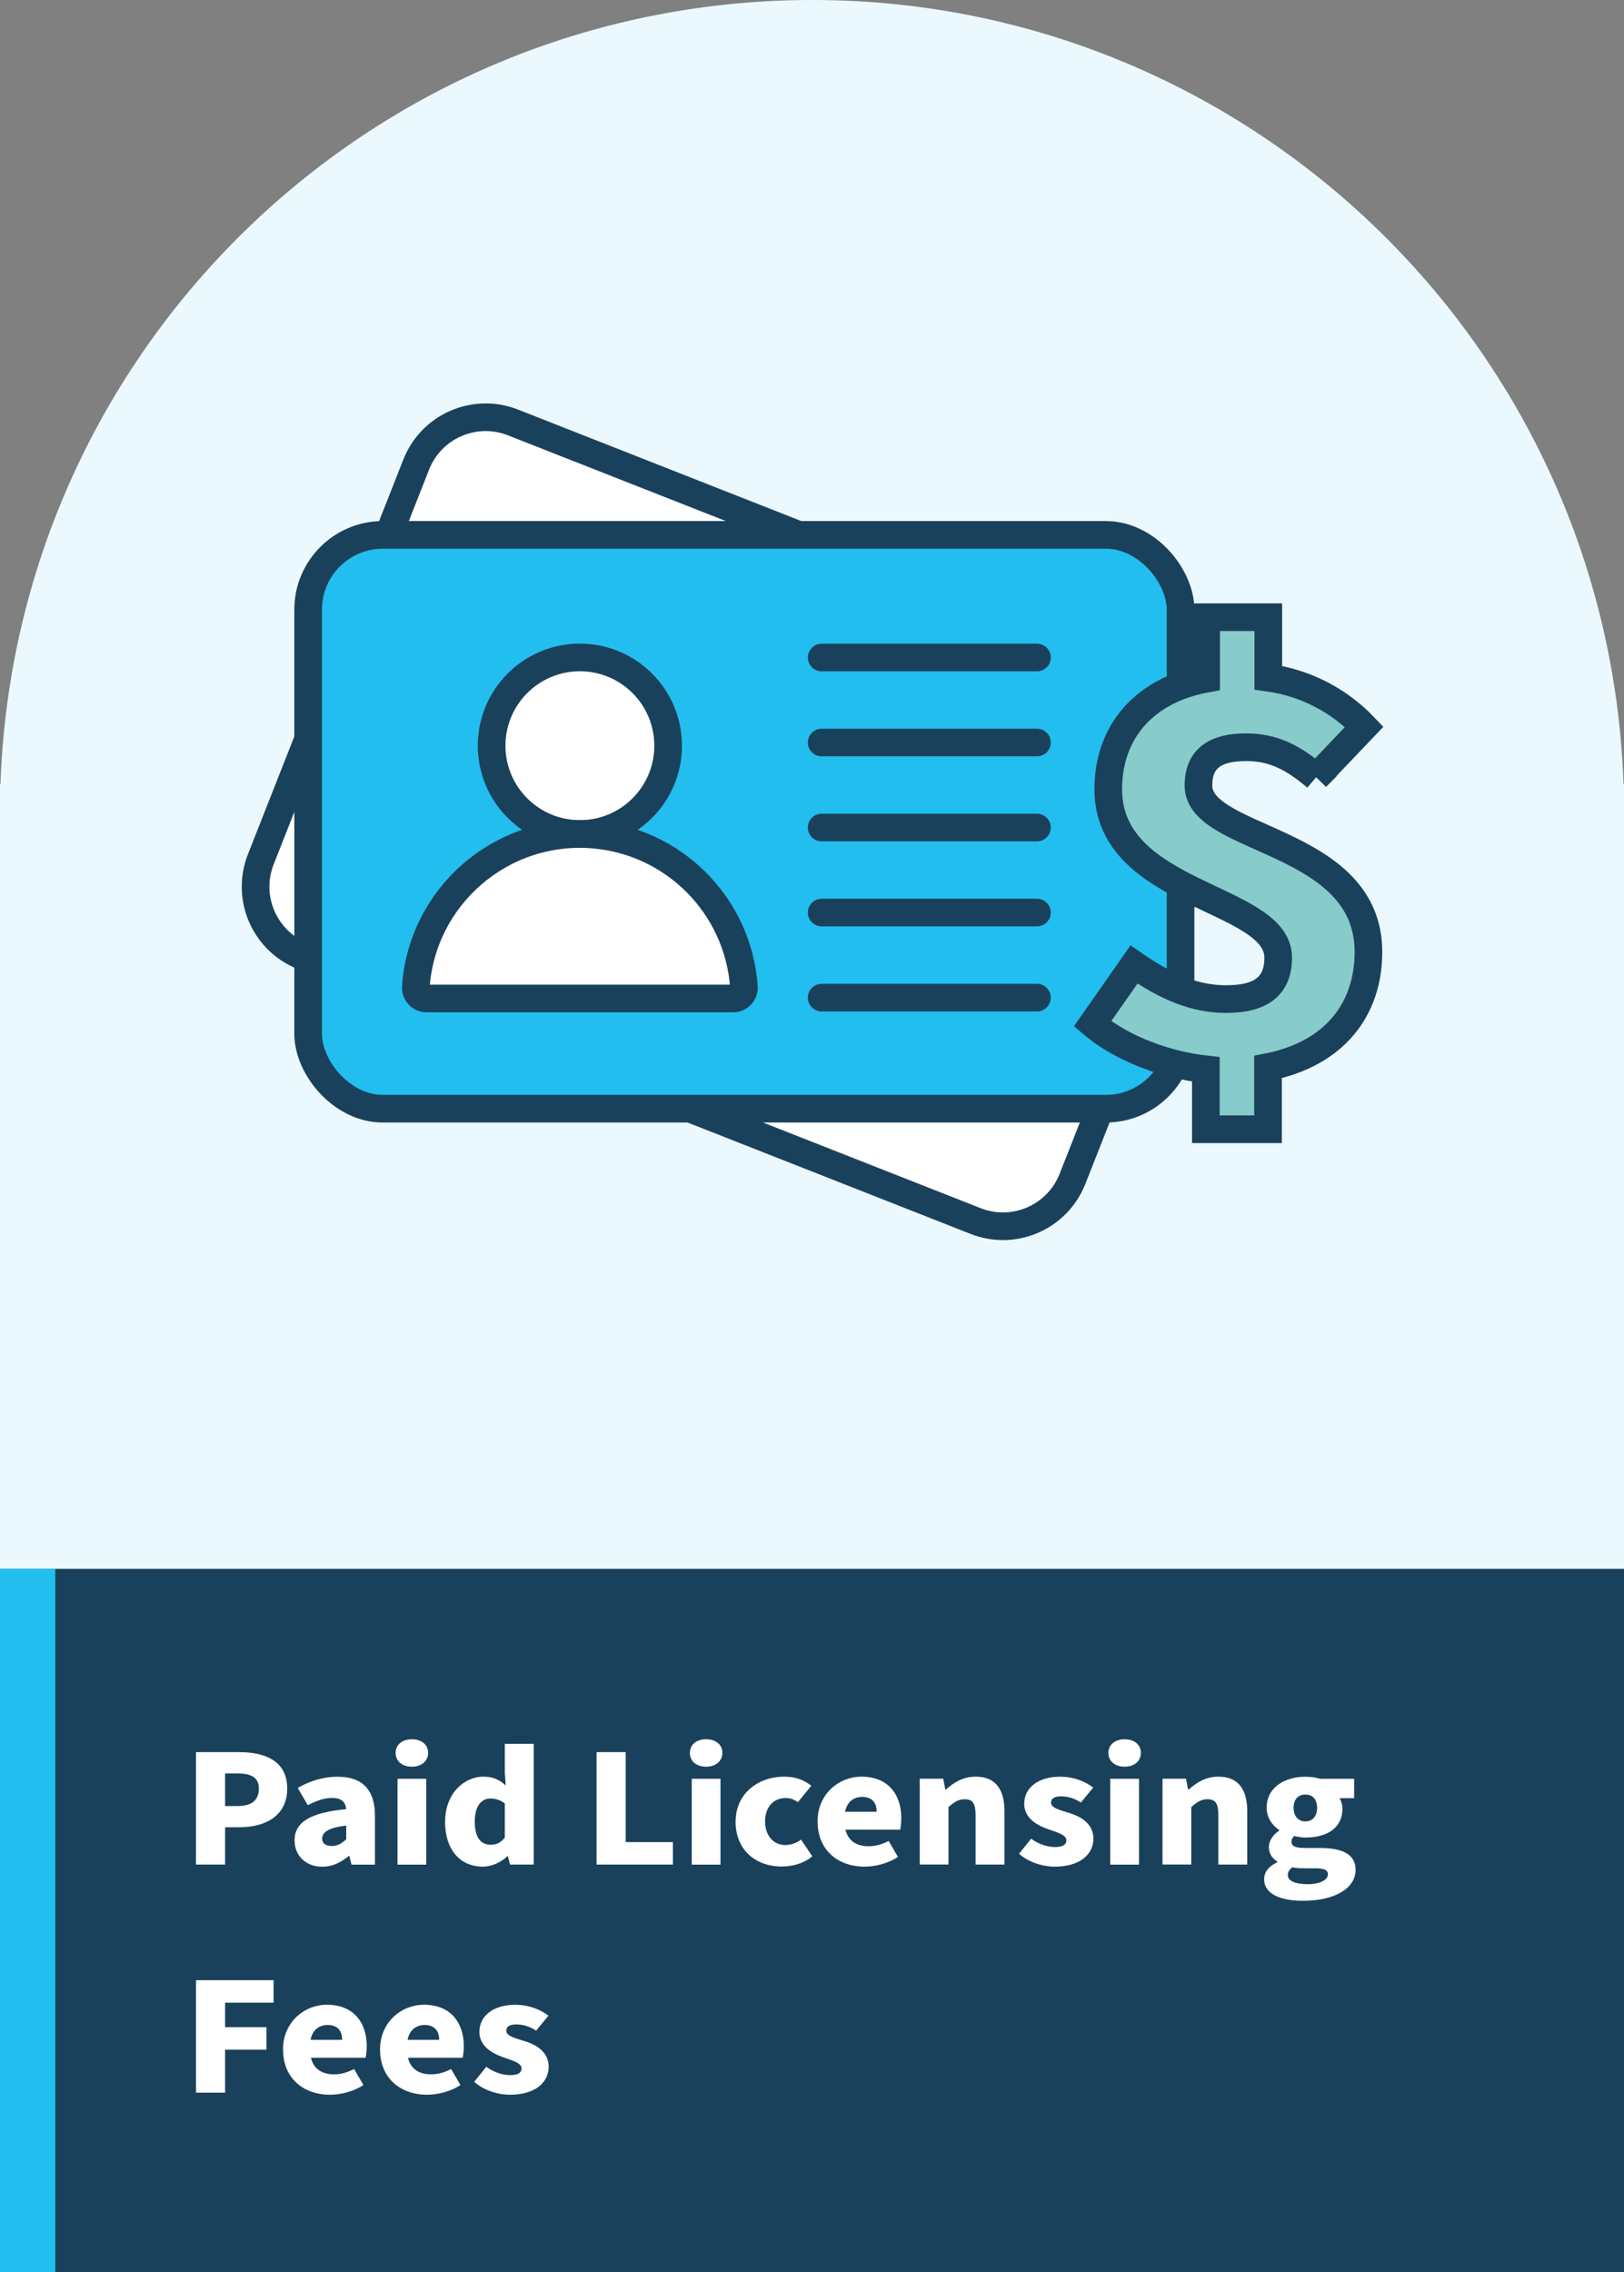
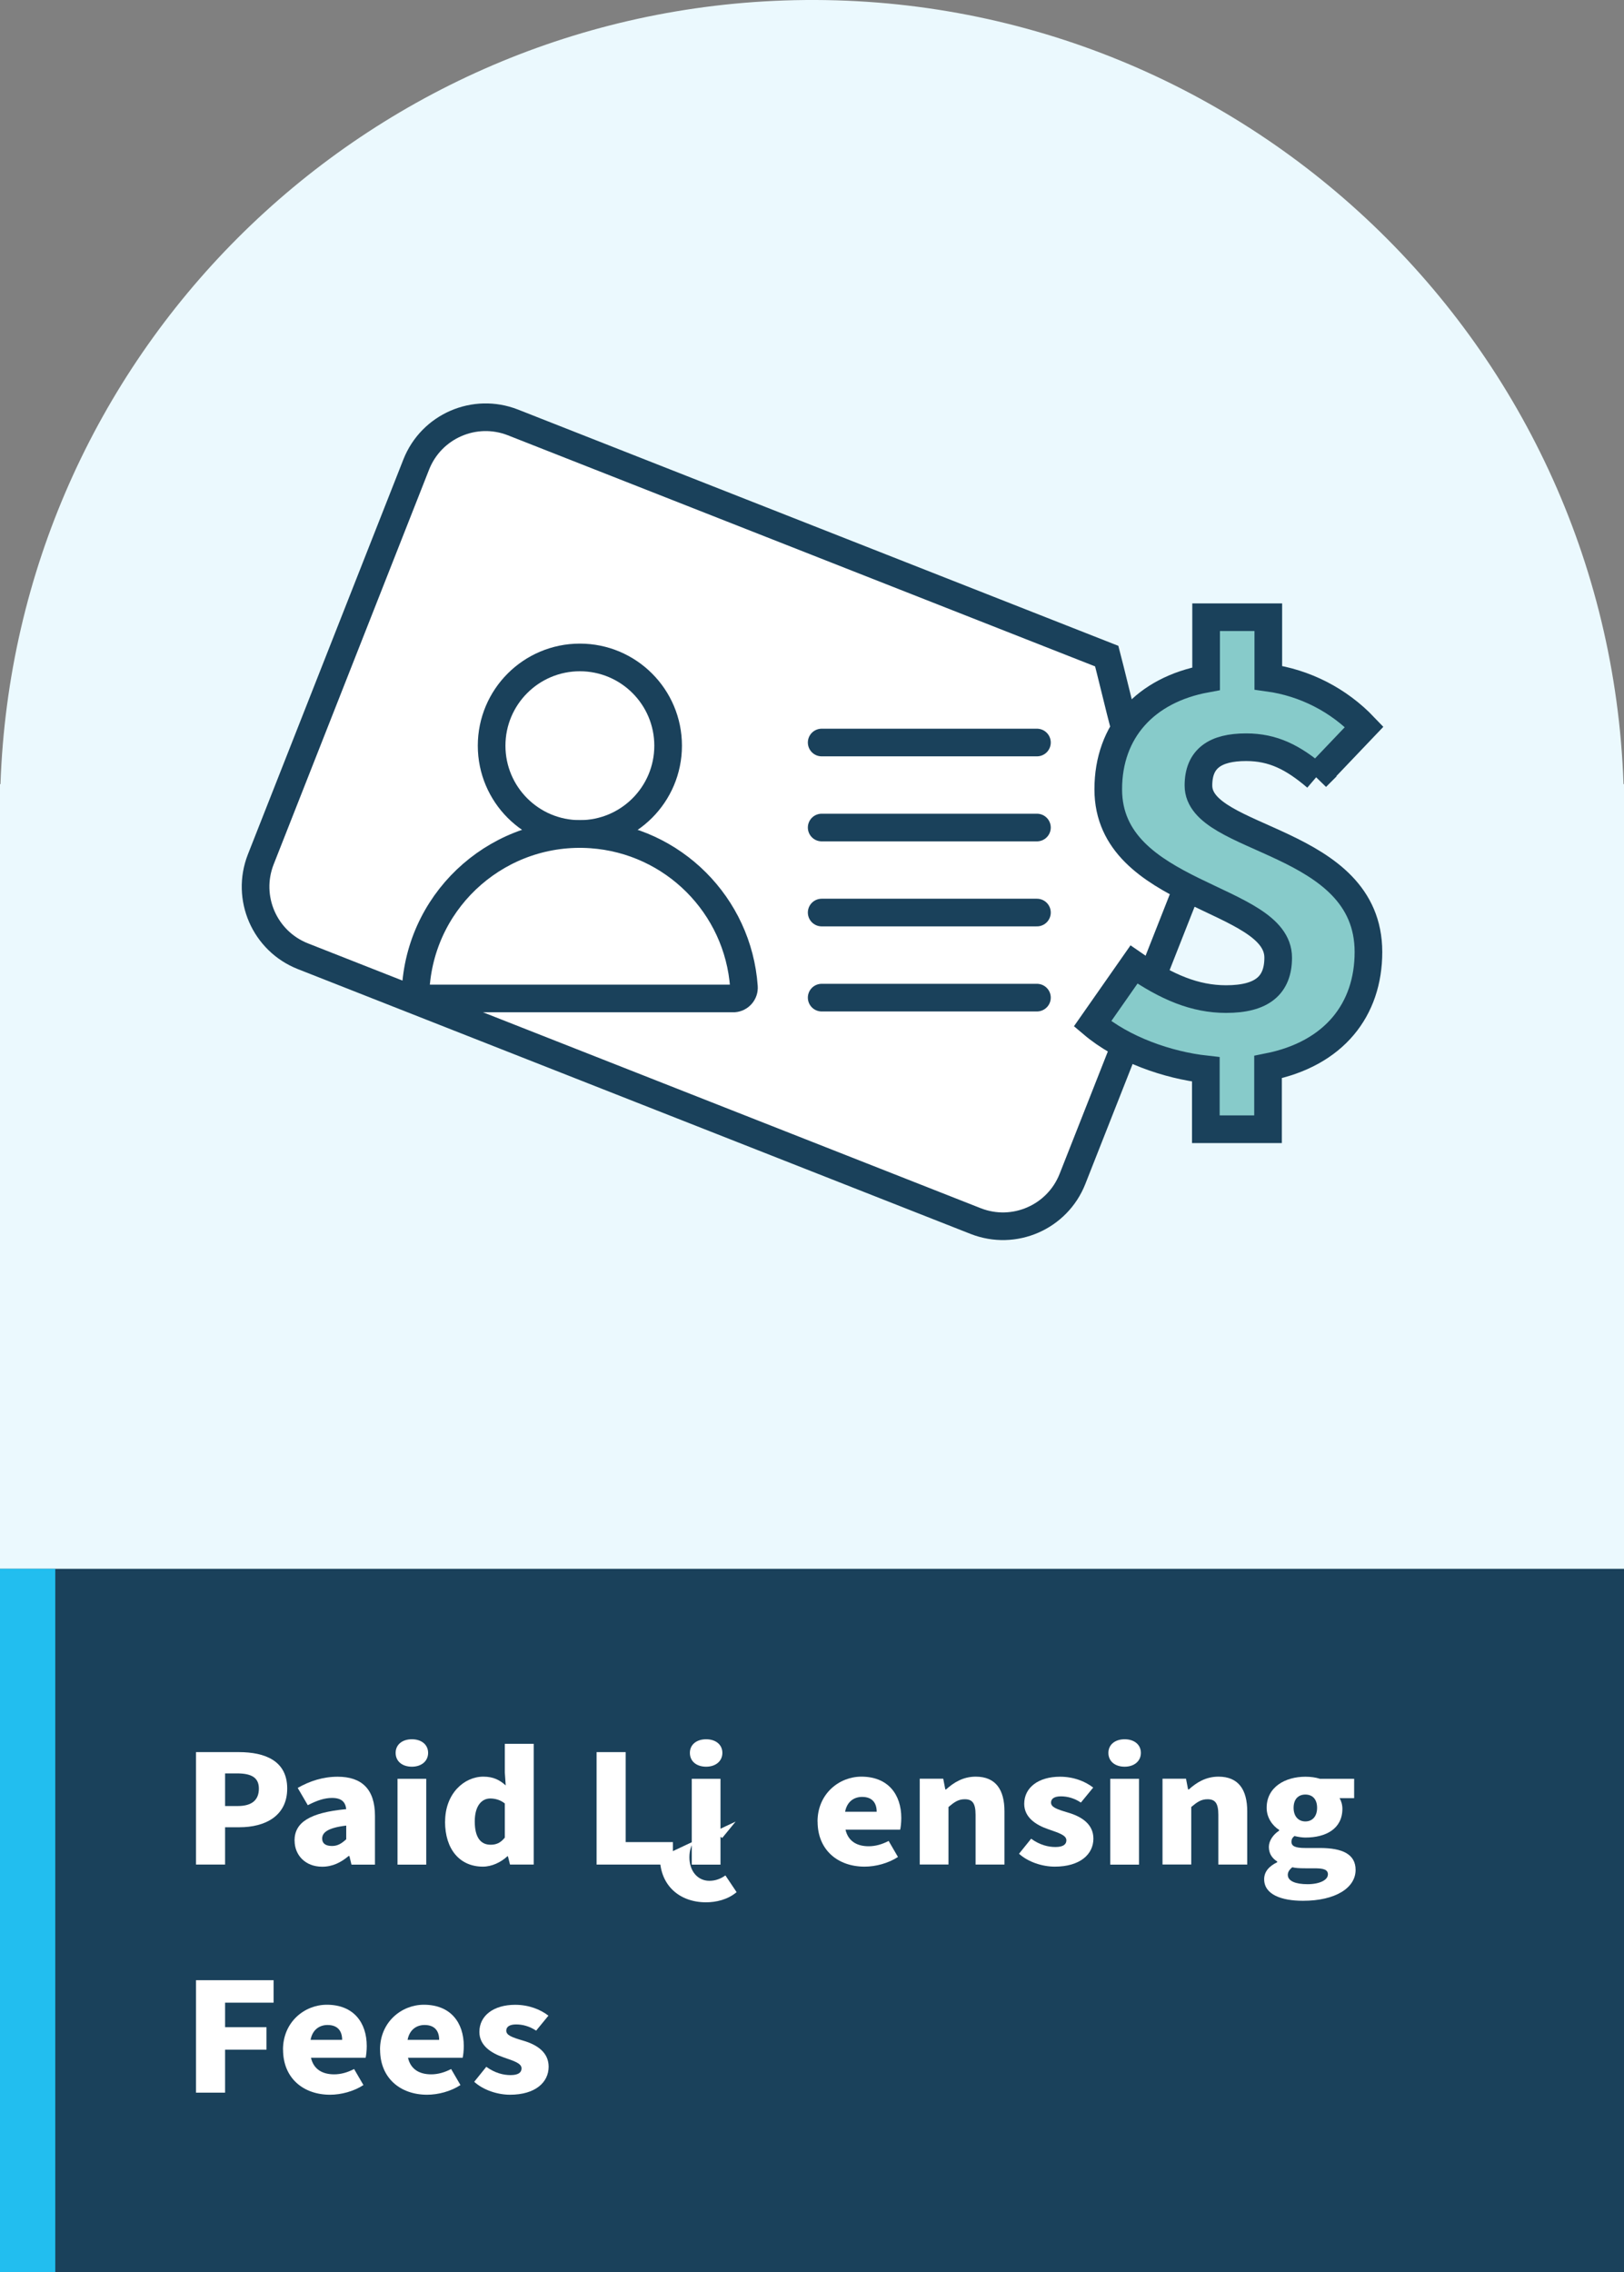
<svg xmlns="http://www.w3.org/2000/svg" id="uuid-8a36c5c8-3add-454d-9f18-fd8e65672cf1" data-name="Layer 1" viewBox="0 0 235 328.75">
  <rect x="0" y="0" width="235" height="328.75" fill="#808080" stroke="none" />
  <defs>
    <style>
      .uuid-8418bf48-4e66-4e71-8153-ad1a210ab7b3, .uuid-b6eee110-3cc0-41c6-a99a-aa7845b32488 {
        fill: #fff;
      }

      .uuid-f20b19a6-3900-4440-b328-94b89f6d06a8 {
        fill: none;
      }

      .uuid-f20b19a6-3900-4440-b328-94b89f6d06a8, .uuid-352d6903-bb51-4fb7-a8e4-6caa62cffbeb, .uuid-b6eee110-3cc0-41c6-a99a-aa7845b32488, .uuid-7419a561-0489-46e3-b84a-306be3bb3e39 {
        stroke: #1a415b;
        stroke-linecap: round;
        stroke-miterlimit: 10;
        stroke-width: 4px;
      }

      .uuid-65817cd0-1a4a-45c4-b835-160cf74b8f14 {
        fill: #1a415b;
      }

      .uuid-62caf6dd-db7a-4eb1-b020-b4b4745a6ffb {
        isolation: isolate;
      }

      .uuid-55fb31e4-1592-44a5-a61e-51916e1e5e23 {
        fill: #ebf9fe;
      }

      .uuid-8ff11639-3055-4b9a-8b53-6ba68d36f80a, .uuid-7419a561-0489-46e3-b84a-306be3bb3e39 {
        fill: #22beef;
      }

      .uuid-352d6903-bb51-4fb7-a8e4-6caa62cffbeb {
        fill: #87cbca;
      }
    </style>
  </defs>
  <g id="uuid-7054a8b9-ffc2-48fd-b374-b589bd7a1640" data-name="Layer 2">
    <g id="uuid-a96a253d-cec8-4234-a746-eb31ae466fa2" data-name="Layer 1-2">
      <path class="uuid-55fb31e4-1592-44a5-a61e-51916e1e5e23" d="m234.93,113.45C232.69,48.59,178.3-2.17,113.44.07,51.73,2.2,2.2,51.74.07,113.45h-.07v215.3h235V113.45h-.07Z" />
      <rect class="uuid-65817cd0-1a4a-45c4-b835-160cf74b8f14" y="226.98" width="235" height="101.77" />
      <rect class="uuid-8ff11639-3055-4b9a-8b53-6ba68d36f80a" y="226.98" width="8" height="101.77" />
      <g class="uuid-62caf6dd-db7a-4eb1-b020-b4b4745a6ffb">
        <g class="uuid-62caf6dd-db7a-4eb1-b020-b4b4745a6ffb">
          <path class="uuid-8418bf48-4e66-4e71-8153-ad1a210ab7b3" d="m28.36,253.5h6.18c3.86,0,7.02,1.28,7.02,5.27s-3.21,5.6-6.91,5.6h-2.08v5.4h-4.21v-16.27Zm6.05,7.8c2.08,0,3.05-.9,3.05-2.52s-1.11-2.2-3.16-2.2h-1.73v4.72h1.84Z" />
        </g>
        <g class="uuid-62caf6dd-db7a-4eb1-b020-b4b4745a6ffb">
          <path class="uuid-8418bf48-4e66-4e71-8153-ad1a210ab7b3" d="m42.62,266.3c0-2.62,2.19-4.05,7.48-4.55-.11-1.02-.67-1.62-2.05-1.62-1.08,0-2.16.35-3.51,1.05l-1.46-2.5c1.75-1,3.67-1.62,5.78-1.62,3.46,0,5.4,1.77,5.4,5.67v7.05h-3.4l-.3-1.25h-.11c-1.11.93-2.32,1.55-3.83,1.55-2.46,0-3.99-1.7-3.99-3.77Zm7.48-.2v-1.97c-2.67.32-3.48,1-3.48,1.88,0,.72.51,1.07,1.43,1.07.84,0,1.4-.38,2.05-.97Z" />
          <path class="uuid-8418bf48-4e66-4e71-8153-ad1a210ab7b3" d="m57.25,253.61c0-1.2.97-1.97,2.35-1.97s2.35.77,2.35,1.97-.97,2-2.35,2-2.35-.77-2.35-2Zm.27,3.75h4.16v12.42h-4.16v-12.42Z" />
          <path class="uuid-8418bf48-4e66-4e71-8153-ad1a210ab7b3" d="m64.41,263.55c0-4.05,2.75-6.5,5.53-6.5,1.48,0,2.38.5,3.24,1.27l-.13-1.85v-4.17h4.18v17.47h-3.43l-.3-1.2h-.08c-.94.88-2.27,1.5-3.54,1.5-3.32,0-5.48-2.47-5.48-6.52Zm8.64,2.33v-4.95c-.65-.53-1.43-.72-2.11-.72-1.19,0-2.24,1-2.24,3.32s.86,3.37,2.29,3.37c.81,0,1.43-.25,2.05-1.02Z" />
          <path class="uuid-8418bf48-4e66-4e71-8153-ad1a210ab7b3" d="m86.33,253.5h4.21v13.02h6.83v3.25h-11.04v-16.27Z" />
          <path class="uuid-8418bf48-4e66-4e71-8153-ad1a210ab7b3" d="m99.83,253.61c0-1.2.97-1.97,2.35-1.97s2.35.77,2.35,1.97-.97,2-2.35,2-2.35-.77-2.35-2Zm.27,3.75h4.16v12.42h-4.16v-12.42Z" />
        </g>
        <g class="uuid-62caf6dd-db7a-4eb1-b020-b4b4745a6ffb">
-           <path class="uuid-8418bf48-4e66-4e71-8153-ad1a210ab7b3" d="m106.45,263.55c0-4.12,3.32-6.5,7.04-6.5,1.65,0,2.92.52,3.91,1.32l-1.94,2.37c-.62-.42-1.13-.6-1.73-.6-1.86,0-3.02,1.35-3.02,3.4s1.24,3.4,2.89,3.4c.89,0,1.65-.3,2.32-.78l1.62,2.42c-1.3,1.1-3,1.47-4.43,1.47-3.78,0-6.67-2.4-6.67-6.52Z" />
+           <path class="uuid-8418bf48-4e66-4e71-8153-ad1a210ab7b3" d="m106.45,263.55l-1.94,2.37c-.62-.42-1.13-.6-1.73-.6-1.86,0-3.02,1.35-3.02,3.4s1.24,3.4,2.89,3.4c.89,0,1.65-.3,2.32-.78l1.62,2.42c-1.3,1.1-3,1.47-4.43,1.47-3.78,0-6.67-2.4-6.67-6.52Z" />
        </g>
        <g class="uuid-62caf6dd-db7a-4eb1-b020-b4b4745a6ffb">
          <path class="uuid-8418bf48-4e66-4e71-8153-ad1a210ab7b3" d="m118.3,263.55c0-4.02,3.13-6.5,6.34-6.5,3.89,0,5.78,2.6,5.78,5.97,0,.7-.08,1.35-.16,1.7h-7.91c.38,1.67,1.65,2.4,3.35,2.4.97,0,1.94-.27,2.89-.77l1.35,2.32c-1.4.92-3.24,1.4-4.83,1.4-3.83,0-6.8-2.37-6.8-6.52Zm8.56-1.42c0-1.22-.59-2.15-2.11-2.15-1.19,0-2.19.7-2.46,2.15h4.56Z" />
          <path class="uuid-8418bf48-4e66-4e71-8153-ad1a210ab7b3" d="m133.09,257.35h3.4l.3,1.55h.11c1.11-1,2.46-1.85,4.29-1.85,2.92,0,4.16,1.92,4.16,5.02v7.7h-4.18v-7.2c0-1.72-.49-2.25-1.57-2.25-.94,0-1.51.42-2.35,1.12v8.32h-4.16v-12.42Z" />
          <path class="uuid-8418bf48-4e66-4e71-8153-ad1a210ab7b3" d="m147.46,268.2l1.75-2.17c1.24.9,2.46,1.2,3.51,1.2,1.13,0,1.59-.38,1.59-.97,0-.75-1.13-1.08-2.56-1.58-1.92-.65-3.54-1.77-3.54-3.7,0-2.35,2.05-3.92,5.18-3.92,1.97,0,3.64.67,4.8,1.57l-1.78,2.17c-.97-.65-1.97-.9-2.89-.9-.97,0-1.43.35-1.43.9,0,.65.76.95,2.46,1.45,2.05.6,3.67,1.72,3.67,3.77,0,2.27-1.94,4.05-5.59,4.05-1.78,0-3.83-.65-5.18-1.87Z" />
          <path class="uuid-8418bf48-4e66-4e71-8153-ad1a210ab7b3" d="m160.39,253.61c0-1.2.97-1.97,2.35-1.97s2.35.77,2.35,1.97-.97,2-2.35,2-2.35-.77-2.35-2Zm.27,3.75h4.16v12.42h-4.16v-12.42Z" />
          <path class="uuid-8418bf48-4e66-4e71-8153-ad1a210ab7b3" d="m168.22,257.35h3.4l.3,1.55h.11c1.11-1,2.46-1.85,4.29-1.85,2.92,0,4.16,1.92,4.16,5.02v7.7h-4.18v-7.2c0-1.72-.49-2.25-1.57-2.25-.94,0-1.51.42-2.35,1.12v8.32h-4.16v-12.42Z" />
          <path class="uuid-8418bf48-4e66-4e71-8153-ad1a210ab7b3" d="m182.93,271.88c0-1.03.65-1.85,1.89-2.45v-.1c-.7-.45-1.21-1.1-1.21-2.12,0-.88.62-1.78,1.49-2.35v-.1c-.95-.6-1.81-1.75-1.81-3.2,0-3.02,2.7-4.5,5.61-4.5.76,0,1.49.1,2.11.3h4.94v2.8h-2.11c.22.35.41.93.41,1.53,0,2.9-2.38,4.17-5.35,4.17-.46,0-1-.08-1.59-.22-.3.25-.43.45-.43.85,0,.6.54.88,1.97.88h2.13c3.32,0,5.18.92,5.18,3.17,0,2.62-2.94,4.47-7.61,4.47-3.11,0-5.62-.9-5.62-3.12Zm9.23-.67c0-.75-.7-.9-1.97-.9h-1.3c-.97,0-1.48-.05-1.89-.15-.43.35-.65.7-.65,1.1,0,.9,1.13,1.35,2.86,1.35s2.94-.6,2.94-1.4Zm-1.57-9.65c0-1.28-.7-1.92-1.7-1.92s-1.7.65-1.7,1.92.73,1.97,1.7,1.97,1.7-.68,1.7-1.97Z" />
        </g>
        <g class="uuid-62caf6dd-db7a-4eb1-b020-b4b4745a6ffb">
          <path class="uuid-8418bf48-4e66-4e71-8153-ad1a210ab7b3" d="m28.36,286.5h11.23v3.25h-7.02v3.55h5.99v3.25h-5.99v6.22h-4.21v-16.27Z" />
        </g>
        <g class="uuid-62caf6dd-db7a-4eb1-b020-b4b4745a6ffb">
          <path class="uuid-8418bf48-4e66-4e71-8153-ad1a210ab7b3" d="m40.95,296.55c0-4.02,3.13-6.5,6.34-6.5,3.89,0,5.78,2.6,5.78,5.97,0,.7-.08,1.35-.16,1.7h-7.91c.38,1.67,1.65,2.4,3.35,2.4.97,0,1.94-.27,2.89-.77l1.35,2.32c-1.4.92-3.24,1.4-4.83,1.4-3.83,0-6.8-2.37-6.8-6.52Zm8.56-1.42c0-1.22-.59-2.15-2.11-2.15-1.19,0-2.19.7-2.46,2.15h4.56Z" />
          <path class="uuid-8418bf48-4e66-4e71-8153-ad1a210ab7b3" d="m54.99,296.55c0-4.02,3.13-6.5,6.34-6.5,3.89,0,5.78,2.6,5.78,5.97,0,.7-.08,1.35-.16,1.7h-7.91c.38,1.67,1.65,2.4,3.35,2.4.97,0,1.94-.27,2.89-.77l1.35,2.32c-1.4.92-3.24,1.4-4.83,1.4-3.83,0-6.8-2.37-6.8-6.52Zm8.56-1.42c0-1.22-.59-2.15-2.11-2.15-1.19,0-2.19.7-2.46,2.15h4.56Z" />
          <path class="uuid-8418bf48-4e66-4e71-8153-ad1a210ab7b3" d="m68.62,301.2l1.75-2.17c1.24.9,2.46,1.2,3.51,1.2,1.13,0,1.59-.38,1.59-.97,0-.75-1.13-1.08-2.56-1.58-1.92-.65-3.54-1.77-3.54-3.7,0-2.35,2.05-3.92,5.18-3.92,1.97,0,3.64.67,4.81,1.57l-1.78,2.17c-.97-.65-1.97-.9-2.89-.9-.97,0-1.43.35-1.43.9,0,.65.76.95,2.46,1.45,2.05.6,3.67,1.72,3.67,3.77,0,2.27-1.94,4.05-5.59,4.05-1.78,0-3.83-.65-5.18-1.87Z" />
        </g>
      </g>
      <path class="uuid-b6eee110-3cc0-41c6-a99a-aa7845b32488" d="m171.94,125.05c-7.2-8.45-9.06-19.61-11.79-30.12l-85.92-33.81c-5.55-2.18-11.81.54-14,6.09l-22.5,57.14c-2.17,5.55.55,11.81,6.1,14l97.36,38.32c5.55,2.17,11.81-.55,14-6.1l17.62-44.7c-.32-.24-.61-.51-.87-.82Z" />
-       <rect class="uuid-7419a561-0489-46e3-b84a-306be3bb3e39" x="44.59" y="77.39" width="126.24" height="83.02" rx="10.81" ry="10.81" />
      <circle class="uuid-b6eee110-3cc0-41c6-a99a-aa7845b32488" cx="83.91" cy="107.89" r="12.77" />
      <path class="uuid-b6eee110-3cc0-41c6-a99a-aa7845b32488" d="m61.71,144.46c-.86,0-1.55-.71-1.54-1.58,0-.03,0-.07,0-.1.93-13.11,12.32-22.98,25.43-22.05,11.81.84,21.21,10.24,22.05,22.05.07.86-.58,1.61-1.44,1.68-.04,0-.08,0-.11,0h-44.39Z" />
-       <line class="uuid-f20b19a6-3900-4440-b328-94b89f6d06a8" x1="118.9" y1="95.13" x2="150.05" y2="95.13" />
      <line class="uuid-f20b19a6-3900-4440-b328-94b89f6d06a8" x1="118.9" y1="107.43" x2="150.05" y2="107.43" />
      <line class="uuid-f20b19a6-3900-4440-b328-94b89f6d06a8" x1="118.9" y1="119.73" x2="150.05" y2="119.73" />
      <line class="uuid-f20b19a6-3900-4440-b328-94b89f6d06a8" x1="118.9" y1="132.03" x2="150.05" y2="132.03" />
      <line class="uuid-f20b19a6-3900-4440-b328-94b89f6d06a8" x1="118.9" y1="144.34" x2="150.05" y2="144.34" />
      <path class="uuid-352d6903-bb51-4fb7-a8e4-6caa62cffbeb" d="m190.47,112.44c-3.35-2.86-6.24-4.33-10.15-4.33-4.47,0-6.9,1.64-6.9,5.54,0,8.23,24.6,7.54,24.6,24.09,0,8.32-4.94,14.73-14.53,16.64v9h-9v-8.66c-5.5-.61-12-2.86-16.4-6.59l6-8.58c4.75,3.29,8.85,5,13.33,5,5.21,0,7.54-2,7.54-6,0-8.93-24.59-8.75-24.59-24.35,0-8.49,5.4-14.39,14.16-16v-8.9h9v8.75c5.3.73,10.19,3.24,13.88,7.11l-6.94,7.28Z" />
    </g>
  </g>
</svg>